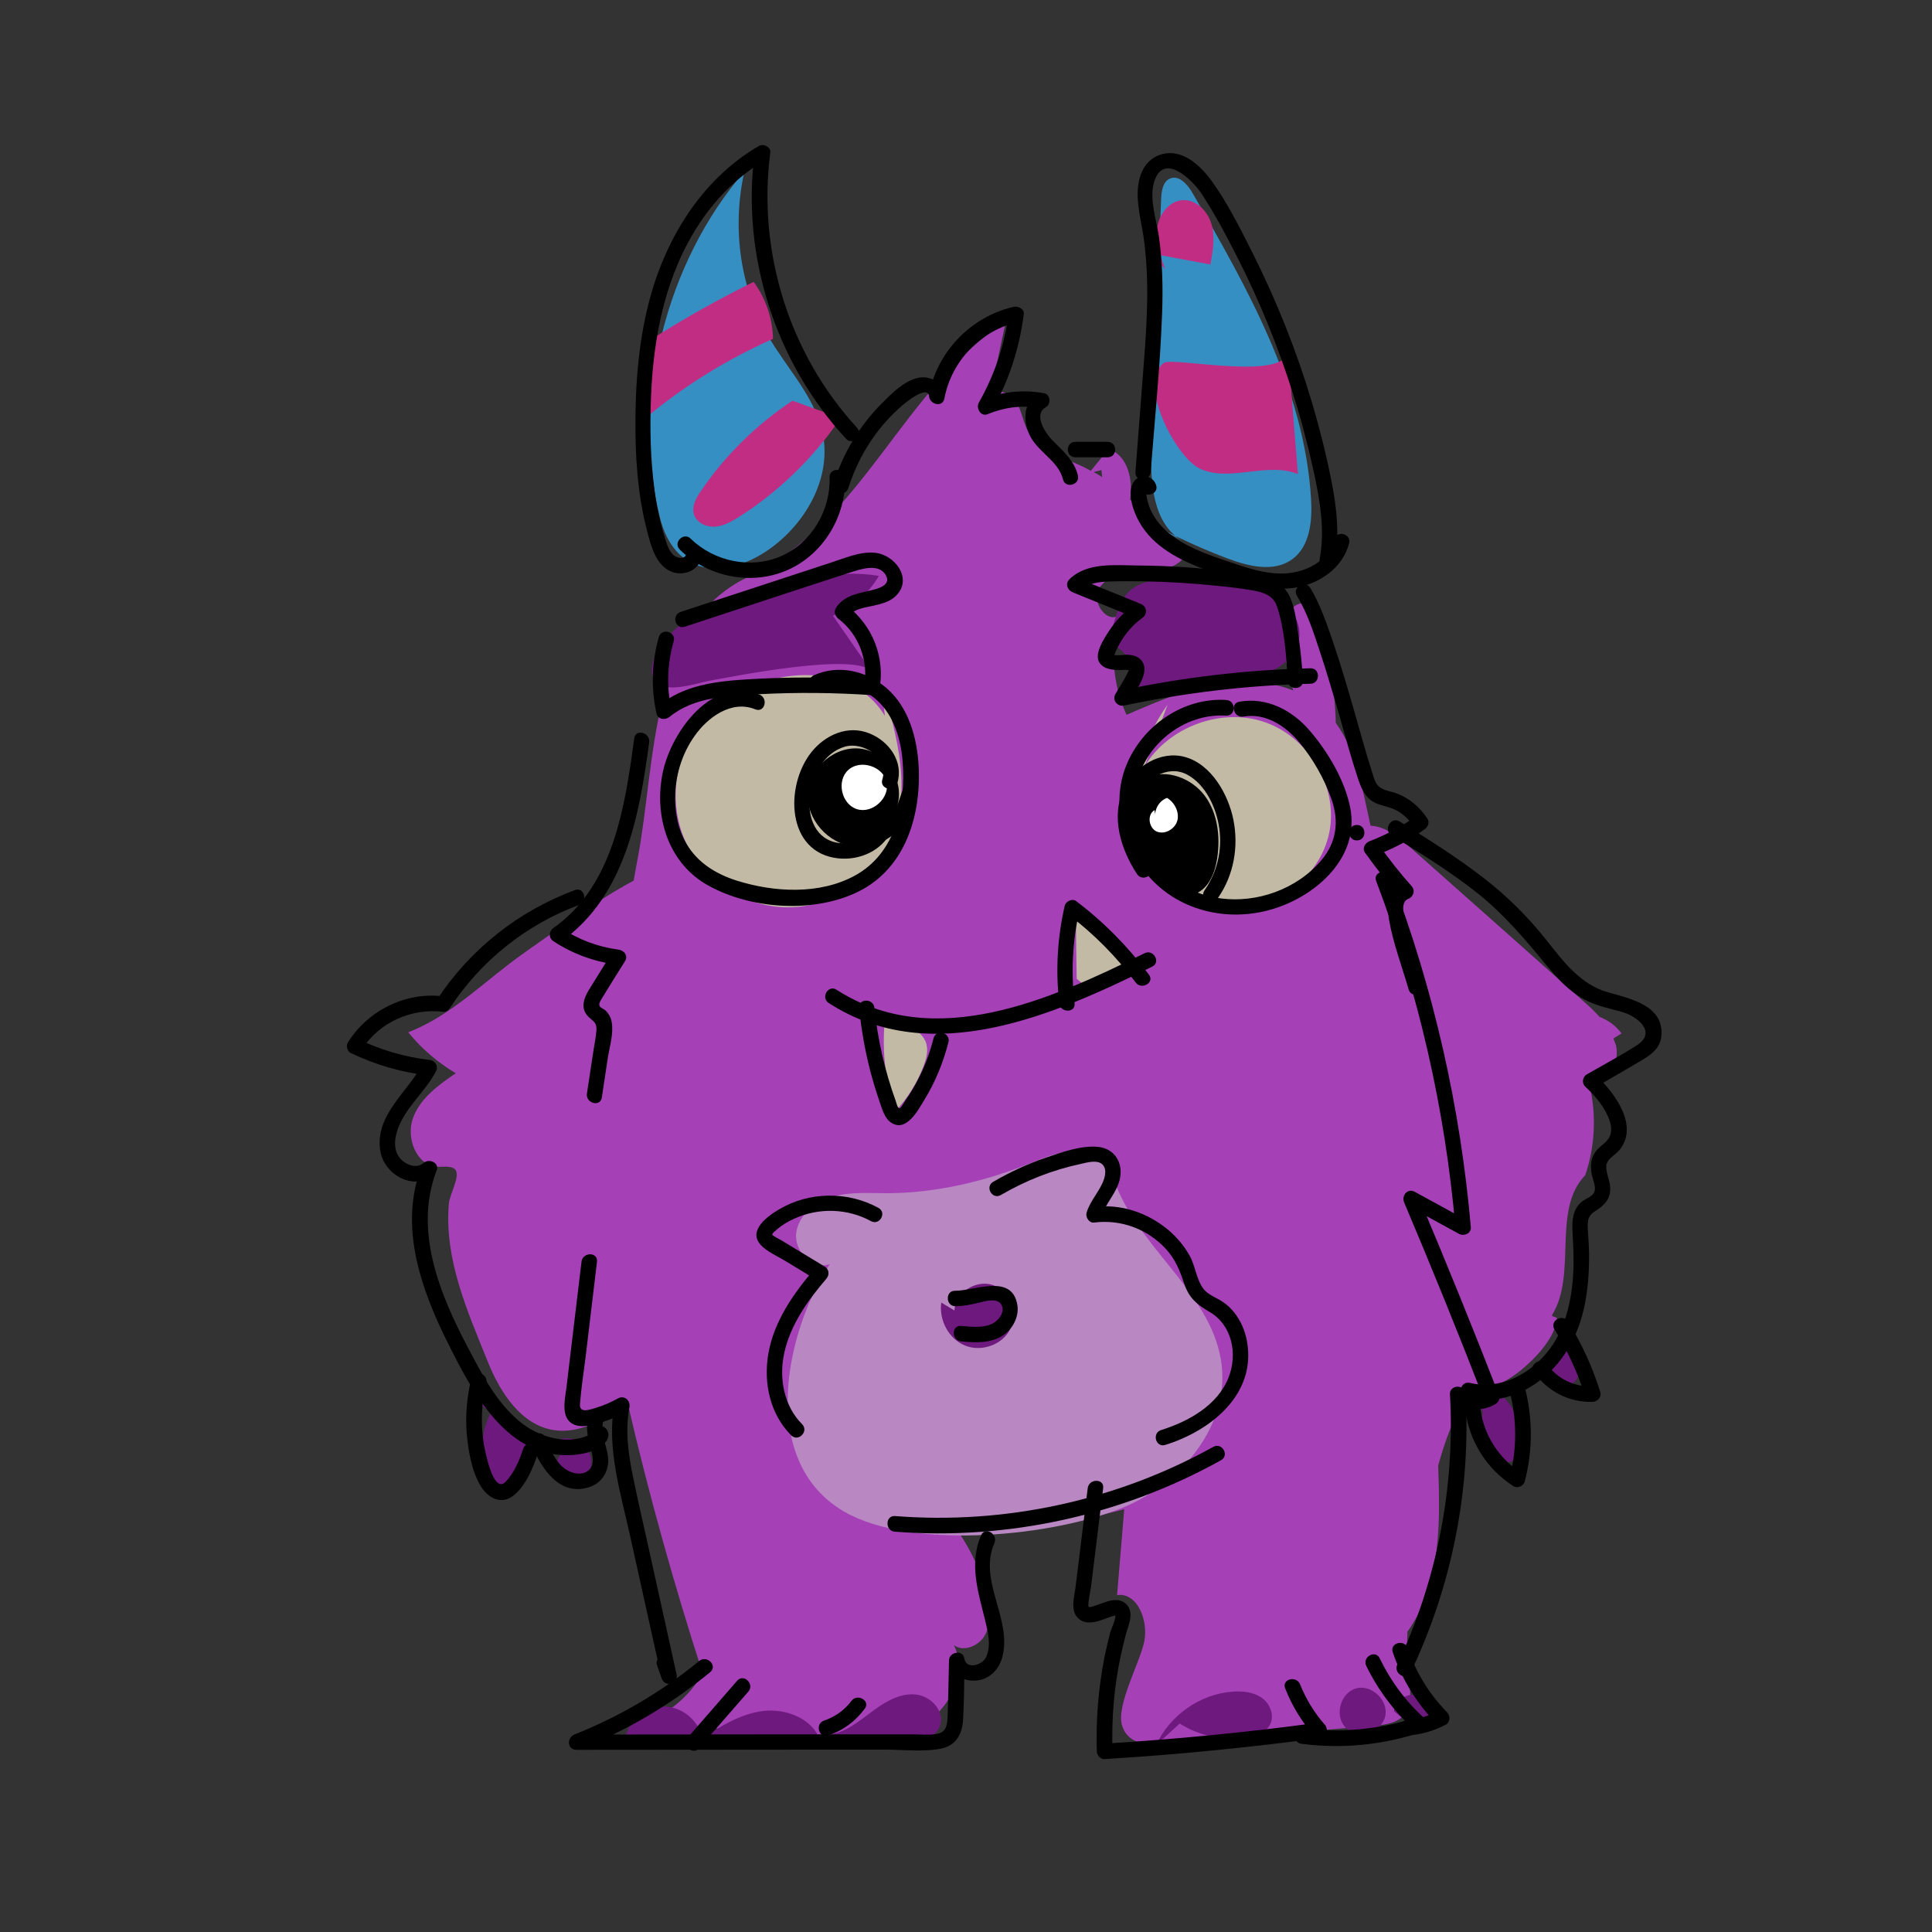
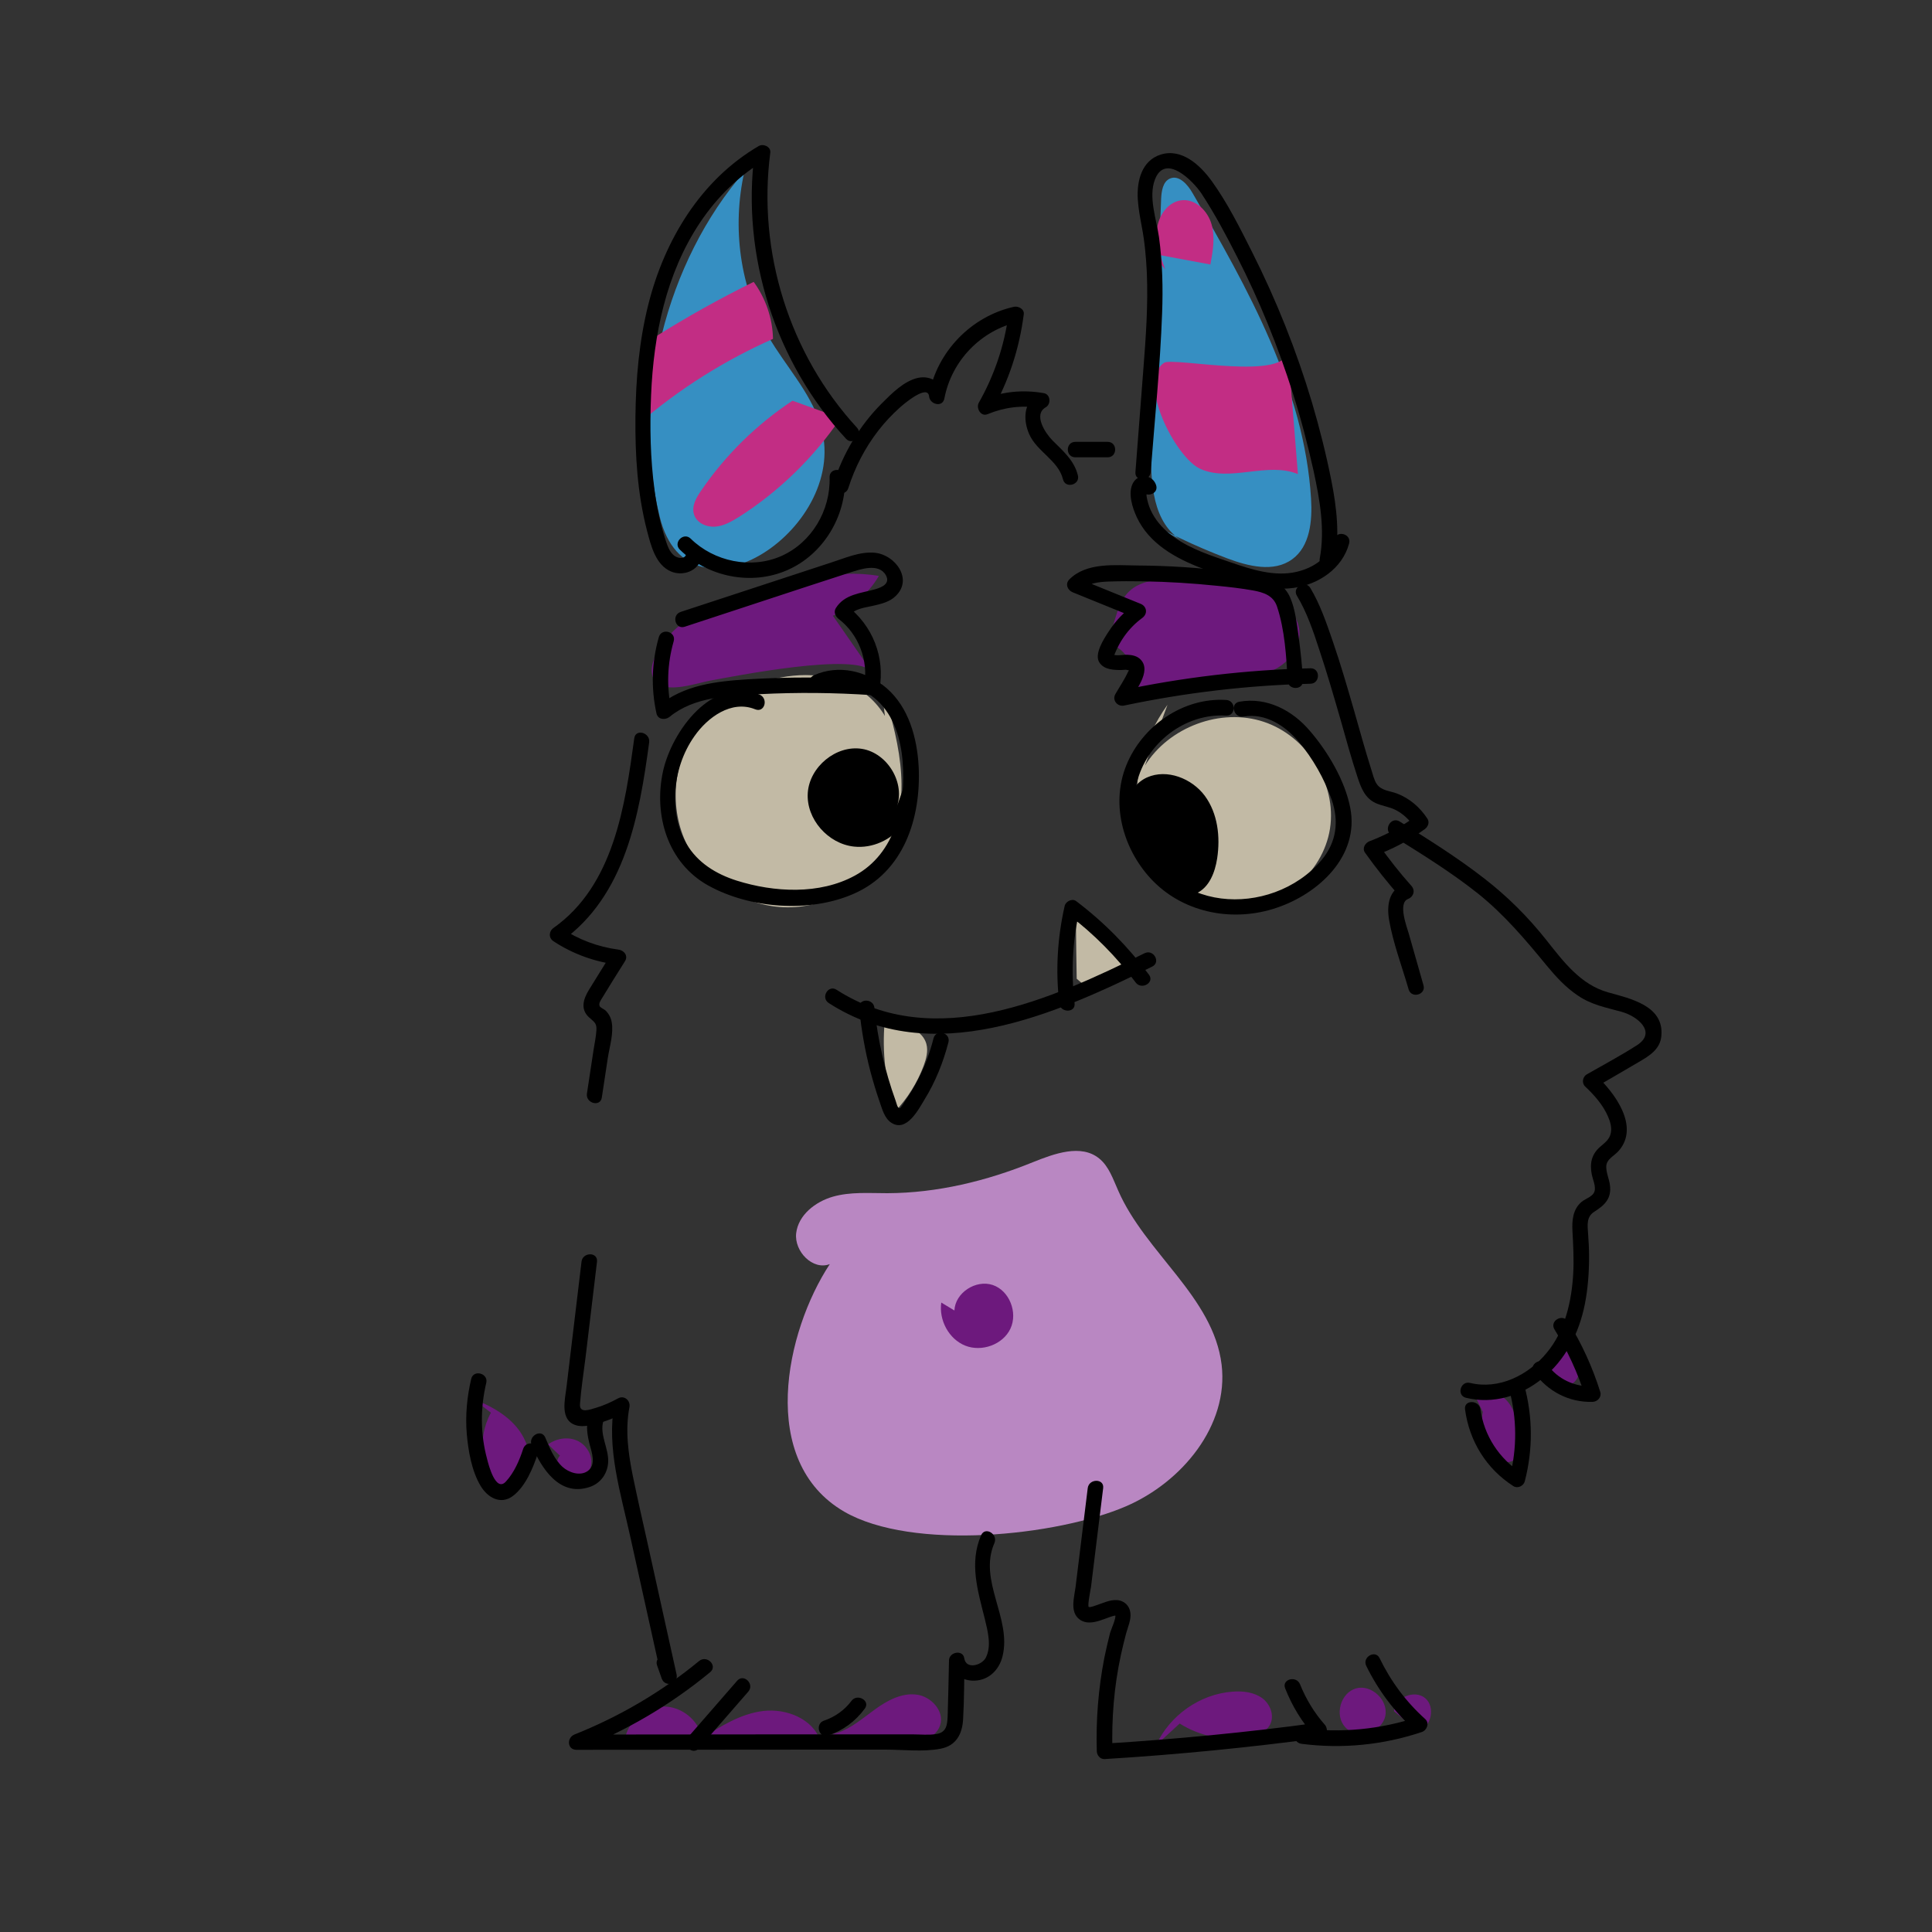
<svg xmlns="http://www.w3.org/2000/svg" width="1000" height="1000">
  <rect width="100%" height="100%" fill="#333333" stroke="none" />
  <style>.st4{fill:#860e9c}</style>
  <g opacity=".7">
-     <path d="M835.1 537.5c1.4-.9 2.8-1.7 4.2-2.6-2.9-4-6.9-6.8-11.4-8.6-2.7-3-5.7-5.8-8.7-8.4-29.8-26.5-59.5-52.9-89.3-79.3-6-5.3-12.8-10.9-20.5-11.2-.8-3.8-1.7-7.7-2.5-11.5-3.2-14.6-6.8-29.9-15.5-41.7-.1-10.3-4.4-69-20.1-61.2-10.5 5.2-7.1 27.2-1.9 44.4-10.5-4.2-22.3-5.4-33.5-4.2-18.4 1.9-35.8 9.4-52.8 16.8-7.4-16-8.7-34.9-3.6-51.8-6.3 5.1-14.8-6.5-10.7-13.5 4.2-7 13.4-8.4 21.5-8.8 8-.4 17.2-.9 22.4-7.1-8.7-10.5-17.6-21.1-27.7-30.2 1.5-10.7-1.4-23-11.2-26.2-3.1 3.8-6.1 7.5-9.2 11.3-1.8-1-3.6-2-5.5-2.8-9.9-4.6-21.6-7.9-26.9-17.5-2.7-4.8-3.2-10.6-6.2-15.3-2.9-4.7-10-7.5-13.6-3.4 2.8-12.8 5.5-25.5 8.2-38.3-54.6 35.8-73 103.6-133.7 132.4-50.8 24.2-47.4 96-56.8 145.4-.7 3.9-1.5 7.8-2.1 11.6-18.8 10-39.3 25.2-56.7 37.4-20 14-37.3 32.4-60 41.1 6.9 8.5 15.3 15.7 24.6 21.2-8.9 6.1-18.3 12.8-22.1 23.1-3.8 10.2 1.6 24.5 12.3 25.3 2.8.2 5.7-.5 8.3.6 5.4 2.2-1.7 13-2.1 18.8-2.3 28.8 9.5 55 20.3 81.8 6.4 15.9 17.2 32.4 33.9 35.1 13.7 2.2 26.8-5.8 38.5-13.4 10.9 47 23.9 93.4 38.7 139.3-6.7 11.8-17.7 21-30.4 25.5 30.5 2.5 61 5 91.5 7.4 17 1.4 35 2.6 50.3-4.9s26.4-27.2 18.6-42.6c5.2 3.8 13.1.4 16.2-5.3 3.1-5.7 2.5-12.7 1.2-19.1-3-14-9.3-26.3-17.3-37.6 29.5 2.8 59.2-.8 88.1-8.3-1.2 14.8-2.5 29.6-3.7 44.4 10.6-1.4 16.2 13.2 14.1 23.9-2.1 10.7-14.5 32.8-11.6 43.3 4.8 17.6 34.7 8.2 52.5 6.8 25.9-2.1 51.7-4.2 77.6-6.3 6.1-.5 13-1.4 16.6-6.4 3.6-4.8 2.6-11.6 1.9-17.6-1-8.3-1.2-16.5-.8-24.8.7-1 1.4-1.9 2-2.9 12.1-18.9 14.5-42.4 14.3-64.9 0-6-.2-12.1-.4-18.1 3.5-12.8 8-25.2 14.9-35.9 10.2-3.1 20.1-6.9 28.3-13.8 7.5-6.2 17.4-16.7 18.2-26.3.7-1-3-.9-2.4-2 13.1-21.5-.3-54.3 17.1-72.3 5.1-14.9 5.9-31.3 2.2-46.7 9.5.6 15.9-11.3 13.7-20.7-.6-1.4-.9-2.4-1.3-3.4zm-265-294.2l.4 3.7c-1.4-1-2.9-1.8-4.4-2.7 1.3-.3 2.7-.6 4-1z" fill="#d646f0" />
    <path d="M461.7 401.2c6.2-16-2.5-35.3-17.1-44.4-14.6-9.1-33.5-9.1-49.8-3.7-14 4.7-26.8 13.4-35.1 25.5-12.1 17.6-13.3 42.1-3 60.8s31.5 30.9 52.9 30.2c21.4-.7 41.8-14.1 50.9-33.5 12-25.5 4.1-55.5-4.5-82.4m136.6 42.6c12.4-20 39.2-30.1 61.5-22.7 22.4 7.4 37.9 32 34.3 55.3-3.6 23.3-26.3 42.2-49.9 41-22.5-1.2-42-19.5-47.9-41.2-5.9-21.7.5-45.6 13.7-63.9M457.9 528.9c-1.4 15.7.5 31.6 5.3 46.5 6.5-6.8 11.6-15 14.9-23.8 1.3-3.6 2.4-7.5 1.4-11.2-1.2-4.6-5.6-7.9-10.2-9.2-4.6-1.3-9.5-1.1-14.3-.8m102.3-23.8c-.2-10-.3-19.9-.4-29.9 11.3 5.4 21.2 13.7 28.5 24-7.4 3.7-14.7 7.3-22.1 11" fill="#fff4d6" />
    <path d="M429.5 654.3c-8.8 3.4-18.5-6.6-17.4-16s9.9-16.3 19-18.9 18.8-1.8 28.2-1.8c25.8-.1 51.3-6.3 75.2-16 11.2-4.5 25-9.6 34.4-2 5.1 4.1 7.2 10.7 9.9 16.7 14.1 32.3 49.2 55 53.5 90 3.8 31.5-20.5 60.9-49.6 73.4-35.5 15.3-110.4 23.2-145.8 2.7-44.8-26.1-30.4-93.2-7.4-128.1z" fill="#f2abff" />
    <path class="st4" d="M451.3 347.8c-6.7-9.7-13.5-19.4-20.2-29.1 9.9-4 18.4-11.4 23.8-20.6-22.7-3.9-45.8 2.9-67.9 9.7-12.9 4-26.3 8.1-36.5 17-6 5.1-17.8 19.8-11.3 27.9 5.4 6.7 22 .7 28.3-.4 11.6-2.1 76.5-15.1 83.8-4.5zm185.8 3.7c7.7-.5 15.6-1.4 22.5-4.9 6.9-3.5 12.6-10.2 13-17.9.4-8.7-6.2-16.4-14-20.2-13.9-6.7-51-11.5-65.7-7.1-15 4.5-14.2 17.8-19.8 31.3 10.7 3 15.9 14.1 11.7 24.3 17.2-4.2 34.6-4.4 52.3-5.5z" />
    <path d="M385.3 88.8c-6.5 28.8-2.4 60.1 12.5 85.5 8.8 15.1 21.3 28.3 26.7 44.9 17.2 53.2-67.9 109.6-83 48.4-15-60.6 3.3-132.2 43.8-178.8zM612.1 280c-15.5-8.9-16.8-30.4-16.1-48.3 1.7-42.9 3.3-85.8 5-128.8.2-4.1.9-8.9 4.6-10.5 4.7-2 9.2 3.2 11.7 7.6 28.6 49.4 57.8 101.2 61.3 158.1.7 11.4-.5 24.7-9.8 31.4-9.5 6.9-22.7 3.6-33.6-.5-16.7-6.3-32.9-14.1-48.3-23.1" fill="#38b6ff" />
    <path d="M338.9 174.5c16.5-10.4 33.7-20 51.2-28.6 6.2 8.5 9.8 18.9 10 29.5-25 11.1-48.4 25.8-69.1 43.6m79.2-11.6c-18.6 12.3-34.8 28.2-47.4 46.7-2.5 3.6-4.9 7.9-3.6 12.1 1.3 4.4 6.3 6.7 10.9 6.4 4.5-.3 8.6-2.7 12.5-5.1 20.7-13.2 38.7-30.8 52.5-51.1m231.5-35.7c1.7 21.6 3.5 43.1 5.2 64.7-15.8-6.6-35.2 4.4-50.7-2.8-12.7-5.9-32.8-45.1-18.6-54.8 4.5-3.2 65.5 10.2 64.1-7.1zm-70.3-49.4c10.1 1.9 20.1 3.7 30.2 5.6 1.3-6.9 2.5-14.1.6-20.8s-7.9-12.9-14.9-12.5c-7.2.4-12.5 7.6-13.3 14.8-.8 7.2 1.7 14.3 4.2 21" fill="#ff2ba7" />
    <path class="st4" d="M254.1 731.2c-7.5 13.7-5.4 32 5 43.7 11.9-1.8 17.6-17.3 13-28.5s-15.9-18-27.1-22.2m44.8 29.2c-3.4 4.1-.9 11.2 4.2 12.8 5.1 1.5 10.9-2.4 11.9-7.6s-2.3-10.7-7.1-12.9c-4.9-2.2-10.8-1.2-15.1 1.9m40.1 151.1c2.2-8.8 10.9-15.5 20-15.4s17.6 7 19.6 15.9c-15.9 4.6-33.2 4.3-48.9-.9m48.1 1.9c10.1-6.5 20.6-13.2 32.5-14.6 11.9-1.4 25.6 4 29.5 15.4-20.8.7-41.5 1.3-62.3 2m71.2-6.1c7.3-2.4 13.2-7.7 19.5-12.2 6.2-4.5 13.6-8.5 21.2-7.6 7.6.8 14.8 8.5 12.4 15.9-2.5 7.6-12.3 9.4-20.3 9.3-12-.2-24.1-1.7-35.8-4.6m167.9 5.6c7-15.4 22.7-26.5 39.6-27.7 5.2-.4 10.8.2 15.1 3.2s6.7 9.1 4.3 13.8c-2.2 4.2-7.2 6-11.9 6.7-12 1.9-24.6-.7-34.9-7.2m85.7 1.9c-5.7-6.1-2.5-17.8 5.6-20.1 8-2.2 16.9 6.2 15.1 14.4s-13.4 12-19.8 6.6m24.3-9.2c.6-7.1 10.6-11.3 16.1-6.8s3.3 15.1-3.5 17.1m33.4-165.2c-1 6.6-1.9 13.8 1.2 19.7 3.2 5.9 12.2 8.9 16.6 3.8 3.3-3.8 2.3-9.4 1.1-14.3-1.4-5.6-2.9-11.5-7-15.6s-11.7-5.2-15.4-.8m44.9-26.8c-3.6 3-6.5 7.5-6.2 12.2.3 4.7 5.1 9.1 9.6 7.8 4.2-1.2 6-6.6 5-10.8-1.1-4.3-4.2-7.6-7.3-10.8m-316-16.9c.4-9.2 11.1-16.1 19.8-13.2s13.1 14.3 9.2 22.6c-3.9 8.3-14.9 12.2-23.4 8.8-8.5-3.4-13.7-13.2-12.4-22.3" />
  </g>
  <path d="M464 418.1c4.9-12.6-4.6-28.4-17.9-30.5s-27.1 9.3-28 22.8 10.5 26.4 24 27.8c9.4 1 19.2-3.4 24.9-11 5.6-7.6 6.9-18.2 3.3-27m116 30.3c-7.6-8.4-2.9-23.5 7.4-28.1s23.2.5 29.9 9.5c6.7 9.1 8.1 21.2 6.4 32.4-1.1 7.2-4.1 15.1-10.8 18.1-5.5 2.5-12.1 1-17-2.6s-8-8.9-10.4-14.4c-6.2-14.2-8-30.3-5-45.5" />
-   <path d="M439.1 398.5c6.2-5.6 18-1.9 19.8 6.3 1.8 8.2-7.4 16.6-15.4 14s-10.7-14.6-4.4-20.3m159.3 26.8c-1.8-4.7.9-10.7 5.7-12.3 3.9 2.4 6.4 7.3 5.3 11.7-1.2 4.4-6.5 7.5-10.7 5.7-4.2-1.9-5.1-8.8-1.1-11.1" fill="#fff" />
  <path d="M355.2 286.8c-.7 2.8-4.3 2.2-6.1.9-2.7-2-3.8-5.7-4.8-8.8-2.6-8.2-4.4-16.7-5.5-25.2-2.2-16.2-2.5-32.8-1.8-49.2 1.3-31.1 7.7-62.8 25.2-89.1 8.9-13.4 20.5-24.8 34.4-32.9-2-1.2-4-2.3-6-3.4-7 53.3 10.8 108.5 47.3 148 3.5 3.8 9.1-1.9 5.7-5.7-35.1-38.1-51.6-91.1-44.9-142.4.4-3.1-3.7-4.8-6-3.4-30 17.5-48.8 48.8-57.1 81.9-4.8 19-6.5 38.7-6.7 58.2-.2 19.8 1 39.8 6 59 2 7.6 4.4 17.7 12.4 21.1 6.2 2.6 14-.2 15.7-6.9 1.2-5-6.5-7.1-7.8-2.1z" />
  <path d="M439.1 252.6c3.4-10.7 8.6-20.8 15.5-29.7 3.3-4.3 7.1-8.3 11.1-11.9 1.4-1.3 14.5-12.6 15.2-5.8.4 4.1 6.9 5.9 7.9 1.1 3.7-19.6 18.9-35.3 38.3-39.7l-5.1-3.9c-2.1 16.2-7.4 31.7-15.4 45.8-1.5 2.8 1.1 7.3 4.5 5.9 8.7-3.6 17.8-4.8 27.2-3.2-.3-2.4-.6-4.9-1-7.3-7.6 4.3-7.8 13.5-4.6 20.8 4 9.1 15.1 13.6 17.5 23.4 1.2 5 9 2.9 7.7-2.1-1.9-7.7-7.7-12.6-13.1-18-3.6-3.6-10.2-13.4-3.5-17.2 2.8-1.6 2.5-6.7-1-7.3-10.7-1.9-21.3-.9-31.4 3.2 1.5 2 3 3.9 4.5 5.9 8.8-15.5 14.2-32.2 16.5-49.9.4-2.7-2.8-4.4-5.1-3.9-22 4.9-39.7 23.1-43.9 45.3 2.6.4 5.2.7 7.9 1.1-.7-6.9-6.9-11.1-13.7-9.6-7.2 1.6-13.6 8.1-18.6 13.1-11.7 11.7-20.2 26.1-25.2 41.8-1.4 4.9 6.3 7 7.8 2.1z" />
  <path d="M556.6 236.7h16.7c5.2 0 5.2-8 0-8h-16.7c-5.2 0-5.2 8 0 8zm39 7.6c2.1-27.3 4.9-54.7 5.9-82.1.5-13.1.2-26.3-1.6-39.4-1.3-9.2-5.6-20.8-2.1-29.9 5.3-13.8 19.7.7 24.1 7.3 6.8 10.4 12.8 21.6 18.4 32.7 11.6 22.7 21.2 46.4 28.9 70.7 4.2 13.2 7.7 26.6 10.7 40.1 3.2 14.9 6 30.2 3.2 45.4-1 5 6.8 7.2 7.7 2.1 2.7-14.2 1.1-28.4-1.7-42.5-2.7-13.6-6.1-27.1-10-40.3-8-26.8-18.4-52.9-31-77.9-6.3-12.5-12.8-25.6-21-36.9-5.9-8.1-15.4-17-26.3-13.6-9.9 3.1-12.4 13.7-11.9 22.9.3 4.9 1.2 9.7 2.1 14.5 1.5 7.8 2.2 15.7 2.6 23.7.7 16.7-.5 33.4-1.8 50-1.4 17.7-2.7 35.5-4.1 53.2-.5 5.1 7.5 5.1 7.9 0zm-241.2 80.1c28.5-9.3 56.9-18.8 85.4-28 5.3-1.7 15-5.2 18.7 1.3 2.5 4.4-2.1 6.3-5.5 7.3-7.5 2.1-15.9 2.5-20.4 9.8-1.2 2-.2 4.2 1.4 5.5 10.4 7.9 15.6 21.6 13.3 34.4 1.3-1 2.6-2 3.9-2.9-21.3-1.4-42.6-1.5-63.9-.2-16.5 1-33.4 2.9-46.5 13.8 2.2.6 4.5 1.2 6.7 1.8-2.6-11.8-2.1-23.7 1.2-35.3 1.4-5-6.3-7.1-7.7-2.1-3.7 13-4.1 26.4-1.2 39.5.7 3.2 4.5 3.5 6.7 1.8 12.8-10.6 31-11 46.8-11.8 19.3-1 38.7-.8 58 .5 1.6.1 3.6-1.3 3.9-2.9 3-16.7-3.5-33.2-17-43.5.5 1.8 1 3.6 1.4 5.5 2.5-4 8.4-4.4 12.5-5.4 4-.9 8.5-2 11.5-5 9.2-8.8-.4-21.5-10.9-22.4-7.7-.7-15.4 2.8-22.6 5.1-8.9 2.9-17.7 5.8-26.5 8.7-17.1 5.6-34.1 11.2-51.2 16.8-5 1.6-2.9 9.3 2 7.7zm320 27.8c-.4-7.5-1.2-15-2.2-22.5-1-6.7-1.7-14.2-4.4-20.4-5.3-12.2-20.7-12.2-32.1-13.6-15.5-1.9-31.1-2.9-46.7-3-11.6-.1-26.6-1.8-35.5 7.2-2.3 2.3-1 5.6 1.8 6.7 11 4.5 22 8.9 33 13.4-.3-2.4-.6-4.9-1-7.3-5.3 3.9-9.8 8.5-13.4 14.1-2.5 3.8-7.8 11.9-4.8 16.2 2.5 3.7 7.4 3.8 11.4 3.8.9 0 2.2-.3 3 0 1.6.6 1.2-.9.2 1.3-1.8 3.9-4.3 7.5-6.4 11.2-1.8 3.2 1.2 6.6 4.5 5.9 31.8-6.7 64-10.5 96.5-11.3 5.1-.1 5.2-8.1 0-8-33.2.8-66.2 4.7-98.6 11.6 1.5 2 3 3.9 4.5 5.9 3.1-5.4 12.1-15.9 6.2-22-1.8-1.9-4.4-2.4-6.9-2.5-1.7-.1-6.9.9-8-.5.1 1 .3 2 .4 3.1 2.8-8.7 8-16.3 15.4-21.7 2.9-2.2 2.3-6-1-7.3-11-4.5-22-8.9-33-13.4.6 2.2 1.2 4.5 1.8 6.7 3.9-4 9.4-4.6 14.7-4.8 6-.2 12-.2 18.1-.1 12.7.2 25.4 1 38 2.3 6.2.6 12.4 1.3 18.6 2.4 5.5 1 10.6 2.6 12.5 8.4 4 12 4.8 25.8 5.5 38.4.2 4.9 8.2 5 7.9-.2z" />
  <path d="M598.4 251.1c-1.8-5.5-9-6.3-11.9-1.2-2.9 5.1-.4 12.9 1.9 17.8 6.4 13.7 20 21.2 33.5 26.4 14.8 5.7 31.5 12.4 47.7 10.2 12.9-1.8 25.2-10 28.7-23 1.3-5-6.4-7.1-7.7-2.1-2.4 9.2-10.7 14.8-19.6 16.8-11.3 2.6-23.2-1.2-33.9-4.9-10-3.4-20.5-6.8-29.2-12.9-4-2.8-7.7-6.4-10.3-10.5-1.4-2.2-2.6-4.6-3.3-7.2-.3-1-.5-1.9-.7-2.9-.2-.9-.2-1.8-.2-2.7.3-1.4-.6-1.9-2.7-1.7 1.5 4.9 9.3 2.8 7.7-2.1zm-246.5 33.4c14.4 14.1 36.9 18.8 55.6 10.6 18.6-8.1 30.5-27.9 29.9-48-.2-5.1-8.2-5.2-8 0 .5 17-9.2 33.7-25 40.7-15.6 6.9-34.8 2.9-46.9-9-3.7-3.6-9.3 2.1-5.6 5.7zm-23.6 97.6c-4.8 35.1-10.6 76.1-41.8 98.2-2.5 1.8-2.6 5.2 0 6.9 10.2 6.7 21.5 10.7 33.6 12.2-1.1-2-2.3-4-3.5-6-3.9 6.3-7.9 12.6-11.8 19-2.8 4.6-4.5 9.8-.1 14 2.5 2.4 4.3 2.9 4 6.9-.2 3.4-1 6.9-1.5 10.3-1.1 7.5-2.3 14.9-3.4 22.4-.8 5 6.9 7.2 7.7 2.1 1-6.8 2.1-13.7 3.1-20.5.9-5.8 3.1-12.8 2-18.6-.4-2.3-1.5-4.3-3.2-6-.8-.7-2.6-1.4-3-2.2-.7-1.5.6-3.1 1.3-4.3 3.9-6.4 7.8-12.7 11.8-19 1.8-2.9-.6-5.7-3.5-6-10.6-1.4-20.6-5.2-29.5-11.1v6.9c33.2-23.7 40.4-65.3 45.5-103 .7-5.1-7-7.3-7.7-2.2z" />
  <path d="M671.3 308.4c5.2 8.6 8.5 18.5 11.6 28 4 12 7.5 24.1 11 36.2 2.8 9.9 5.5 19.8 8.7 29.5 1.8 5.5 3.8 11 9.5 13.6 3.4 1.5 7.1 1.9 10.4 3.6 3.8 2 6.9 4.9 9.3 8.5.5-1.8 1-3.6 1.4-5.5-7.5 5.4-15.6 9.8-24.3 13.1-2.2.8-4 3.6-2.4 5.9 5.7 8 11.8 15.7 18.3 23 .6-2.2 1.2-4.5 1.8-6.7-7.8 3.1-8.9 11.1-7.6 18.6 2.1 12.1 6.7 24.1 10.1 35.9 1.4 4.9 9.1 2.8 7.7-2.1-2.5-8.9-5.1-17.8-7.6-26.7-1-3.5-5.8-15.9-.4-18 2.8-1.1 3.9-4.3 1.8-6.7-6.1-6.8-11.7-14-17-21.4-.8 2-1.6 3.9-2.4 5.9 9.3-3.5 18.1-8 26.2-13.9 1.7-1.2 2.7-3.5 1.4-5.5-3.9-5.9-9.2-10.5-15.8-13-3.7-1.4-8-1.4-10.4-4.9-1.4-2-2-5-2.8-7.4-3.2-10.1-6-20.3-8.9-30.5-3.5-12.1-7-24.2-11.1-36.1-3.2-9.3-6.5-19-11.6-27.5-2.7-4.3-9.6-.3-6.9 4.1zM301 653l-7.8 65.1c-.8 6.4-3.5 17 4.9 19.6 3.9 1.2 8.7-.2 12.5-1.3 4.7-1.3 9.1-3.3 13.4-5.7-2-1.5-3.9-3-5.9-4.5-4.4 23.2 3.3 47 8.2 69.5 5.4 24.4 10.8 48.7 16.2 73.1 2.6-.7 5.1-1.4 7.7-2.1-.8-2.3-1.6-4.6-2.4-6.8-1.7-4.8-9.4-2.8-7.7 2.1.8 2.3 1.6 4.6 2.4 6.8 1.7 4.8 8.8 2.9 7.7-2.1-5.1-23.1-10.2-46.2-15.3-69.2-2.5-11.1-5-22.2-7.3-33.3-2.4-11.8-4.1-23.9-1.8-35.9.6-3.4-2.7-6.3-5.9-4.5-3.7 2-7.4 3.7-11.5 4.9-3.1.9-8.6 3.1-8.2-2 .6-8.1 1.9-16.2 2.9-24.3 2-16.4 3.9-32.9 5.9-49.3.6-5.2-7.4-5.1-8-.1z" />
  <path d="M361.9 859.7c-19.4 16-41.3 28.8-64.6 38.1-4 1.6-3.8 7.9 1.1 7.9 42.6 0 85.3-.1 127.9-.1h32c9.3 0 19.6 1.3 28.7-.5 8-1.6 11.1-7.7 11.5-15.3.6-10.1.5-20.4.8-30.5-2.6.3-5.2.7-7.9 1.1.9 6.3 7.1 9.7 13 9.5 7.4-.2 12.8-5.6 14.5-12.6 4.9-19.6-12.7-39.2-4.2-58.6 2-4.7-4.9-8.8-6.9-4-6.2 14.3-1.7 28.7 1.9 43.1 1.5 6.3 3.7 14.2.5 20.3-2.1 3.9-10.2 6.2-11.1.2-.7-4.6-7.8-3.3-7.9 1.1-.2 9.7-.4 19.3-.7 29-.2 4.4-.6 8.2-5.7 9.1-4 .7-8.5.2-12.6.2h-58c-38.6 0-77.3.1-115.9.1.4 2.6.7 5.2 1.1 7.9 24.7-9.8 47.6-23.2 68.2-40.2 4-3.4-1.7-9-5.7-5.8z" />
  <path d="M361.8 904.9c8.5-9.8 17-19.5 25.5-29.3 3.4-3.9-2.3-9.5-5.7-5.7-8.5 9.8-17 19.5-25.5 29.3-3.3 4 2.3 9.6 5.7 5.7zm66.8-6.6c7.8-2.6 14.1-7.3 19-13.9 3.1-4.1-3.9-8.1-6.9-4-3.6 4.8-8.6 8.3-14.2 10.2-4.8 1.6-2.7 9.3 2.1 7.7zm134.4-128c-2.1 17-4.2 34.1-6.3 51.2-.7 5.4-3.1 13 2.2 16.8 3 2.2 6.8 1.6 10.1.6 1.7-.5 3.4-1.2 5.1-1.8.9-.3 1.7-.6 2.6-.8 1.2-.2 1 .3.5-.4.8 1.2-2.2 7.7-2.6 9.2-1.1 4.3-2.1 8.6-3 13-3.1 15.9-4.4 32.2-3.9 48.4.1 2.1 1.8 4.1 4 4 37.6-2.3 75-6 112.3-11 3.2-.4 3.5-4.7 1.8-6.7-5.5-6.2-9.8-13.3-12.9-21-1.9-4.7-9.6-2.7-7.7 2.1 3.6 9.1 8.5 17.2 15 24.5.6-2.2 1.2-4.5 1.8-6.7-36.6 5-73.3 8.5-110.2 10.8l4 4c-.5-16.8.8-33.5 4.4-50 .8-3.7 1.7-7.4 2.7-11.1.9-3.3 2.6-7 2.2-10.5-.4-3.8-3.2-6.5-7.1-6.7-3.6-.2-6.9 1.5-10.3 2.6-.7.2-3.5 1.4-4.2.9-.7-.5 1-9.1 1.2-10.3 2.1-17 4.2-34.1 6.3-51.2.6-5-7.4-5-8 .1z" />
  <path d="M673.7 902.6c21 2.7 42.2.6 62.2-6.1 2.7-.9 4.1-4.6 1.8-6.7-9.9-8.9-17.8-19.5-23.6-31.5-2.2-4.6-9.2-.6-6.9 4 6.1 12.5 14.5 23.7 24.9 33.1.6-2.2 1.2-4.5 1.8-6.7-19.5 6.5-39.8 8.4-60.1 5.8-5.2-.5-5.2 7.5-.1 8.1z" />
-   <path d="M728.5 898.3c7-.5 13.5-2.3 19.8-5.6 2.3-1.2 2.5-4.5.8-6.3-9.3-9.5-16.2-20.7-20.5-33.3-1.6-4.8-9.4-2.8-7.7 2.1 4.7 13.9 12.2 26.3 22.5 36.8.3-2.1.5-4.2.8-6.3-4.9 2.6-10.1 4.1-15.7 4.5-5.1.4-5.1 8.4 0 8.1z" />
-   <path d="M730.2 865.6c21.3-44.8 31.2-94.5 28.4-144-2.3.9-4.5 1.9-6.8 2.8 6.3 5.6 15 6.7 22.3 2.3 1.4-.8 2.5-2.9 1.8-4.5-13.5-34.8-27.6-69.4-42.1-103.8l-5.5 5.5c9 5 18 9.9 27 14.8 2.5 1.3 6.3-.3 6-3.5-5.4-62-19.2-123.1-41.3-181.3-1.8-4.8-9.5-2.7-7.7 2.1 21.8 57.5 35.7 117.9 41 179.2 2-1.2 4-2.3 6-3.5-9-5-18-9.9-27-14.8-3.8-2.1-7 2-5.5 5.5 14.3 33.8 28.1 67.8 41.3 101.9l1.8-4.5c-4.1 2.4-9 2.2-12.6-1-2.4-2.2-7-.8-6.8 2.8 2.7 48.1-6.7 96.4-27.3 140-2.1 4.6 4.8 8.7 7 4zM702.3 435c5.2 0 5.2-8 0-8s-5.2 8 0 8zm-404.7 25.7c-29.4 10.9-54.5 30.8-71.6 57 1.1-.7 2.3-1.3 3.4-2-19.5-2.4-38.9 7.3-49.3 23.8-1.1 1.7-.5 4.5 1.4 5.5 12.9 6.2 26.4 10.1 40.6 11.7-1.1-2-2.3-4-3.4-6-7.6 14.6-24.7 26.4-21.9 44.8 1.9 12.6 17.7 21.5 28.1 12.2-2.2-1.3-4.5-2.6-6.7-3.9-12 30.9-.2 63.9 13.9 91.9 12.4 24.7 29.4 57.6 61.4 57.5 6.3 0 15.3-1.5 19.8-6.6 4.7-5.3-1.7-11.6-7.1-7.3-1 .8-1.4 2.7-1 3.9.1.2.1.4.2.6 1.6 4.9 9.3 2.8 7.7-2.1-.1-.2-.1-.4-.2-.6-.3 1.3-.7 2.6-1 3.9.2-.2.4-.3.5-.5-.9.4-1.9.8-2.8 1.2.3 0 .5-.1.8-.1-.9-.4-1.9-.8-2.8-1.2.2.2.4.3.6.5-.4-.9-.8-1.9-1.2-2.8.5-1 .1-1-1.1.1-1 .6-2 1-3.1 1.4-1.4.5-2.8.9-4.3 1.1-3.7.7-7.6.5-11.3-.2-7-1.4-13.4-4.6-18.8-9.2-11.7-9.9-19-24.1-26-37.4-14.7-27.8-28.4-60.9-16.4-92.1 1.6-4-4-6.3-6.7-3.9-3.5 3.1-8.9 1.2-11.8-1.9-4.1-4.2-3.4-10.8-1.5-15.9 4.1-11.2 14.1-19 19.6-29.5 1.5-2.9-.4-5.7-3.4-6-12.7-1.5-25-5.1-36.5-10.6.5 1.8 1 3.7 1.4 5.5 9-14.3 25.7-21.8 42.4-19.8 1.4.2 2.7-.9 3.4-2 16-24.4 39.5-43.2 66.8-53.3 4.8-1.8 2.7-9.5-2.1-7.7z" />
  <path d="M243.9 713.7c-2.2 9.3-3.1 19-2.3 28.5.8 8.9 2.5 19 7.1 26.8 3.6 6.1 10.4 10.1 16.8 5.3 6.6-5 10.5-14.7 13-22.3 1.6-4.9-6.1-7-7.7-2.1-1.9 5.9-4.7 12.4-9 17-5.2 5.6-8.9-8.5-9.7-11.8-3.5-12.9-3.5-26.4-.4-39.4 1.1-4.9-6.6-7-7.8-2z" />
  <path d="M275.2 748.1c5.1 12 14.4 26.7 29.9 21.6 5.8-1.9 9.4-7 9.7-13 .3-7.1-4.6-14.2-2.5-21.2 1.5-5-6.3-7.1-7.7-2.1-1.4 4.8-.6 9.5.6 14.2 1.1 4.3 3.5 10.6-1 13.8-4 2.8-9.8.8-13.1-2.2-4.3-4-6.6-9.8-8.9-15.2-2.1-4.7-9-.6-7 4.1zm445-315.8c15.3 9.5 30.7 19 44.8 30.2 13.7 11 24.5 23.8 35.5 37.2 4.8 5.8 9.9 11.4 16.2 15.6 7 4.8 14.6 6.2 22.6 8.4 8.1 2.2 18.5 10.5 8 17.3-8.4 5.4-17.3 10.1-26 15.1-2.2 1.3-2.7 4.5-.8 6.3 4.7 4.4 9.2 9.5 11.8 15.5 1.1 2.5 2 5.5 1.5 8.3-.6 3.6-3.2 5.3-5.7 7.5-4.4 3.9-5.3 8.6-4.2 14.2.5 2.5 1.8 5.2 1.6 7.8-.3 3.6-4.5 4.4-6.9 6.4-4.5 3.8-5 9.6-4.7 15.1.4 7.3.8 14.6.4 21.9-.8 14.5-4.3 29.9-13.8 41.2-9.5 11.5-24.6 19.1-39.6 15.5-5-1.2-7.1 6.5-2.1 7.7 14 3.4 28.2-.9 39.3-9.8 12.1-9.6 19.2-23.6 22.2-38.6 1.6-8.1 2.2-16.4 2.2-24.6 0-4-.2-7.9-.5-11.8-.3-4.4-1-8.9 3.2-11.5 5.5-3.5 9-6.9 8.1-13.8-.4-3.2-2-6.4-1.9-9.7.1-3.8 4.3-5.5 6.5-8.1 10.9-12.6-2.2-30-11.7-38.9-.3 2.1-.5 4.2-.8 6.3 7.7-4.5 15.4-8.9 23-13.4 5.3-3.1 10.9-6.5 11.5-13.3 1.6-15.9-16.4-19.5-27.7-22.7-14.1-4-23-15.9-31.7-26.9-9.6-12.1-20.3-22.8-32.5-32.2-13.9-10.8-28.8-20.1-43.7-29.4-4.4-2.5-8.4 4.4-4.1 7.2z" />
  <path d="M804.6 688.1c6.7 10.9 12 22.4 15.9 34.6l3.9-5.1c-9.3.3-18.1-3.7-23.5-11.3-3-4.2-9.9-.2-6.9 4 7.1 9.9 18.2 15.7 30.4 15.3 2.5-.1 4.7-2.5 3.9-5.1-4-12.8-9.6-25.1-16.7-36.5-2.8-4.3-9.7-.3-7 4.1zM781.1 719c4.1 15.1 4.2 30.6.3 45.7 2-.8 3.9-1.6 5.9-2.4-11.3-7.3-19.2-19.3-21-32.8-.7-5-8.7-5.1-8 0 2.2 16.4 11 30.7 25 39.7 2.2 1.4 5.2 0 5.9-2.4 4.3-16.5 4.2-33.5-.3-50-1.4-4.9-9.1-2.8-7.8 2.2zM429 519.2c53.3 34.3 116.9 6 167.4-18.9 4.6-2.3.6-9.2-4-6.9-47.9 23.6-108.7 51.5-159.4 18.9-4.3-2.8-8.4 4.1-4 6.9z" />
  <path d="M556.2 519.3c-1.9-16.2-1.1-32.5 2.6-48.4-2 .8-3.9 1.6-5.9 2.4 13.2 10 25 21.9 34.9 35.2 3 4.1 10 .1 6.9-4-10.8-14.5-23.3-27.2-37.7-38.1-2-1.5-5.3.1-5.9 2.4-3.8 16.6-4.8 33.6-2.8 50.6.5 4.9 8.5 5 7.9-.1zm-111.5 2.5c1.1 11 3 22 5.8 32.7 1.4 5.3 3 10.6 4.8 15.8 1.3 3.7 2.5 8.5 6 10.8 7.9 5.2 14.1-6.8 17.3-12.1 5.6-9.1 9.6-19.1 12.3-29.5 1.3-5-6.4-7.1-7.7-2.1-1.9 7.5-4.6 14.7-8.1 21.5-1.9 3.6-3.9 7-6.2 10.3-.4.6-2.6 4.3-3.2 4.4-1.2.2-1.7-2.8-2.1-3.8-5.6-15.5-9.3-31.7-11-48.1-.4-5-8.4-5.1-7.9.1zm190-159.5c-22.4-1.4-43.6 13.5-51.8 34-8.3 20.7-1.1 44.6 14.2 60 16.6 16.6 41.7 21 63.6 13.6 21.8-7.3 43-26.8 38.2-51.7-2.7-14.1-11.6-29.1-20.9-39.9-9.1-10.7-22.3-17.6-36.5-15.1-5.1.9-2.9 8.6 2.1 7.7 11.4-2 21.7 4.8 28.7 13.1 7.1 8.4 13.3 19.3 16.9 29.7 4 11.4 2.6 22.2-5.2 31.5-6.3 7.5-14.8 13.2-24.1 16.6-17.8 6.5-38.7 4.7-53.5-7.7-13.9-11.5-22.3-30.8-18-48.8 4.9-20.7 25-36.2 46.2-34.9 5.3.2 5.2-7.8.1-8.1zm-241.6-2.8c-24.5-9.9-45.3 19-49.9 39.6-5 22.7 2.3 47.6 23.5 59.3 21.6 11.9 52.3 14.2 75 4.3 26.1-11.3 35.1-39.2 33.8-65.9-.8-14.8-5.1-30.7-16.7-40.7-10.4-8.9-24.7-12.3-37.5-6.6-4.7 2.1-.6 9 4 6.9 9.7-4.4 21.3-.7 28.8 6.2 8.7 8 12.2 20.2 13.1 31.6 1.8 22.3-3.6 47.5-24.7 59-18.3 10-41.8 8.7-61.2 2.6-10.7-3.4-20.3-9.3-26-19.1-4.6-7.9-6.2-17.2-5.8-26.3.5-10.4 3.9-20.8 9.9-29.3 6.8-9.8 19.2-18.9 31.4-14 5 2.1 7.1-5.6 2.3-7.6z" />
-   <path d="M464.4 405.5c3.5-11.1-4.1-21.8-14.4-25.9-11.1-4.5-22.8.7-30 9.7-13.9 17.4-13.1 52.2 14 55 10.9 1.1 22.5-3.9 27.3-14.1 2.2-4.6-4.7-8.7-6.9-4-3.6 7.7-12.2 11.3-20.4 10.1-11.8-1.7-16-13-14.9-23.9 1-10.6 7.2-22.7 18.1-25.9 9.8-2.9 22.9 6 19.5 16.9-1.6 4.9 6.1 7 7.7 2.1zm131 42.9c-6.6-10-11.8-23.2-7.2-35.1 3.8-9.7 15.8-17.7 26-12.5 9.9 5.1 15.5 17.6 16.9 28 1.6 11.3-1.1 22.6-7.6 32-3 4.2 4 8.2 6.9 4 8.2-11.8 10.8-26.5 8-40.5-2.6-13-11.3-28.7-25.1-32.5-12.7-3.5-26.2 5-31.6 16.5-6.9 14.5-1.5 31.4 6.8 44.1 2.8 4.3 9.7.3 6.9-4zM454.7 625.2c-15.9-8.7-35.9-8.5-51.5.8-5.8 3.4-16.1 10.8-9.6 18.2 3.3 3.7 8.9 6 13.1 8.6 5.4 3.3 10.8 6.5 16.1 9.8-.3-2.1-.5-4.2-.8-6.3-11.1 12.9-21.6 27.7-24.4 44.9-2.4 14.9 1 30.7 11.9 41.7 3.6 3.7 9.3-2 5.7-5.7-9.5-9.5-12.1-23.9-9.3-36.8 3.2-14.7 12.2-27.3 21.8-38.5 1.7-2 1.5-4.9-.8-6.3-7.5-4.6-15.1-9.1-22.6-13.7-.8-.5-4.6-2.3-4.6-2.9 0-.7 1.7-2 2.4-2.6 2.6-2.3 5.8-4.2 9-5.6 12.5-5.8 27.5-5.4 39.6 1.2 4.5 2.6 8.5-4.3 4-6.8zm63.4-6.7c12.9-7.5 26.8-13 41.5-16.1 3-.7 8.2-2.2 10.9.2 2.2 2 1.7 5.3.9 7.8-2.1 6.2-7.1 10.9-9 17.3-.6 2.2 1.2 5.4 3.9 5.1 14-1.8 27.8 3.4 37.3 13.8 4.8 5.3 7.2 11.3 9.4 18 2.5 7.3 6.5 10.6 13 14.4 11.8 6.8 14.7 21.9 9.9 34-5.7 14.5-20.9 22.8-34.9 27.2-4.9 1.5-2.8 9.2 2.1 7.7 23.6-7.3 47.4-26.3 42.3-53.8-1-5.4-3.2-10.5-6.6-14.8-1.7-2.1-3.6-3.9-5.8-5.4-2.9-2-6.5-3.2-9-5.6-4.5-4.3-5.1-12.6-8.1-18.1-2.8-5.1-6.7-9.8-11.2-13.6-10.7-8.9-24.6-13.7-38.5-11.8l3.9 5.1c2.3-8 9.3-13.5 9.9-22.2.5-7.5-4.2-13.4-11.8-14.1-8.8-.8-19 2.9-27.1 5.7-9.4 3.2-18.4 7.4-27 12.4-4.5 2.5-.5 9.5 4 6.8zm-23.6 57.6c4.1 0 8.1-.9 12.1-1.8 3.3-.8 9.5-2.8 11.7 1 2.3 3.8-1.7 8.5-5 10-4.9 2.2-10.6 1.4-15.8 1-5.1-.5-5.1 7.5 0 8 7.3.7 15.5 1.1 21.8-3.2 4.9-3.3 8.2-9.5 7.3-15.5-2.6-16.7-22.2-7.4-32.3-7.5-5-.1-5 7.9.2 8zm-31.3 116.7c58.5 4.5 117.6-8.5 168.8-37 4.5-2.5.5-9.4-4-6.9-50.1 27.8-107.7 40.3-164.8 35.8-5.1-.3-5.1 7.8 0 8.1z" />
</svg>